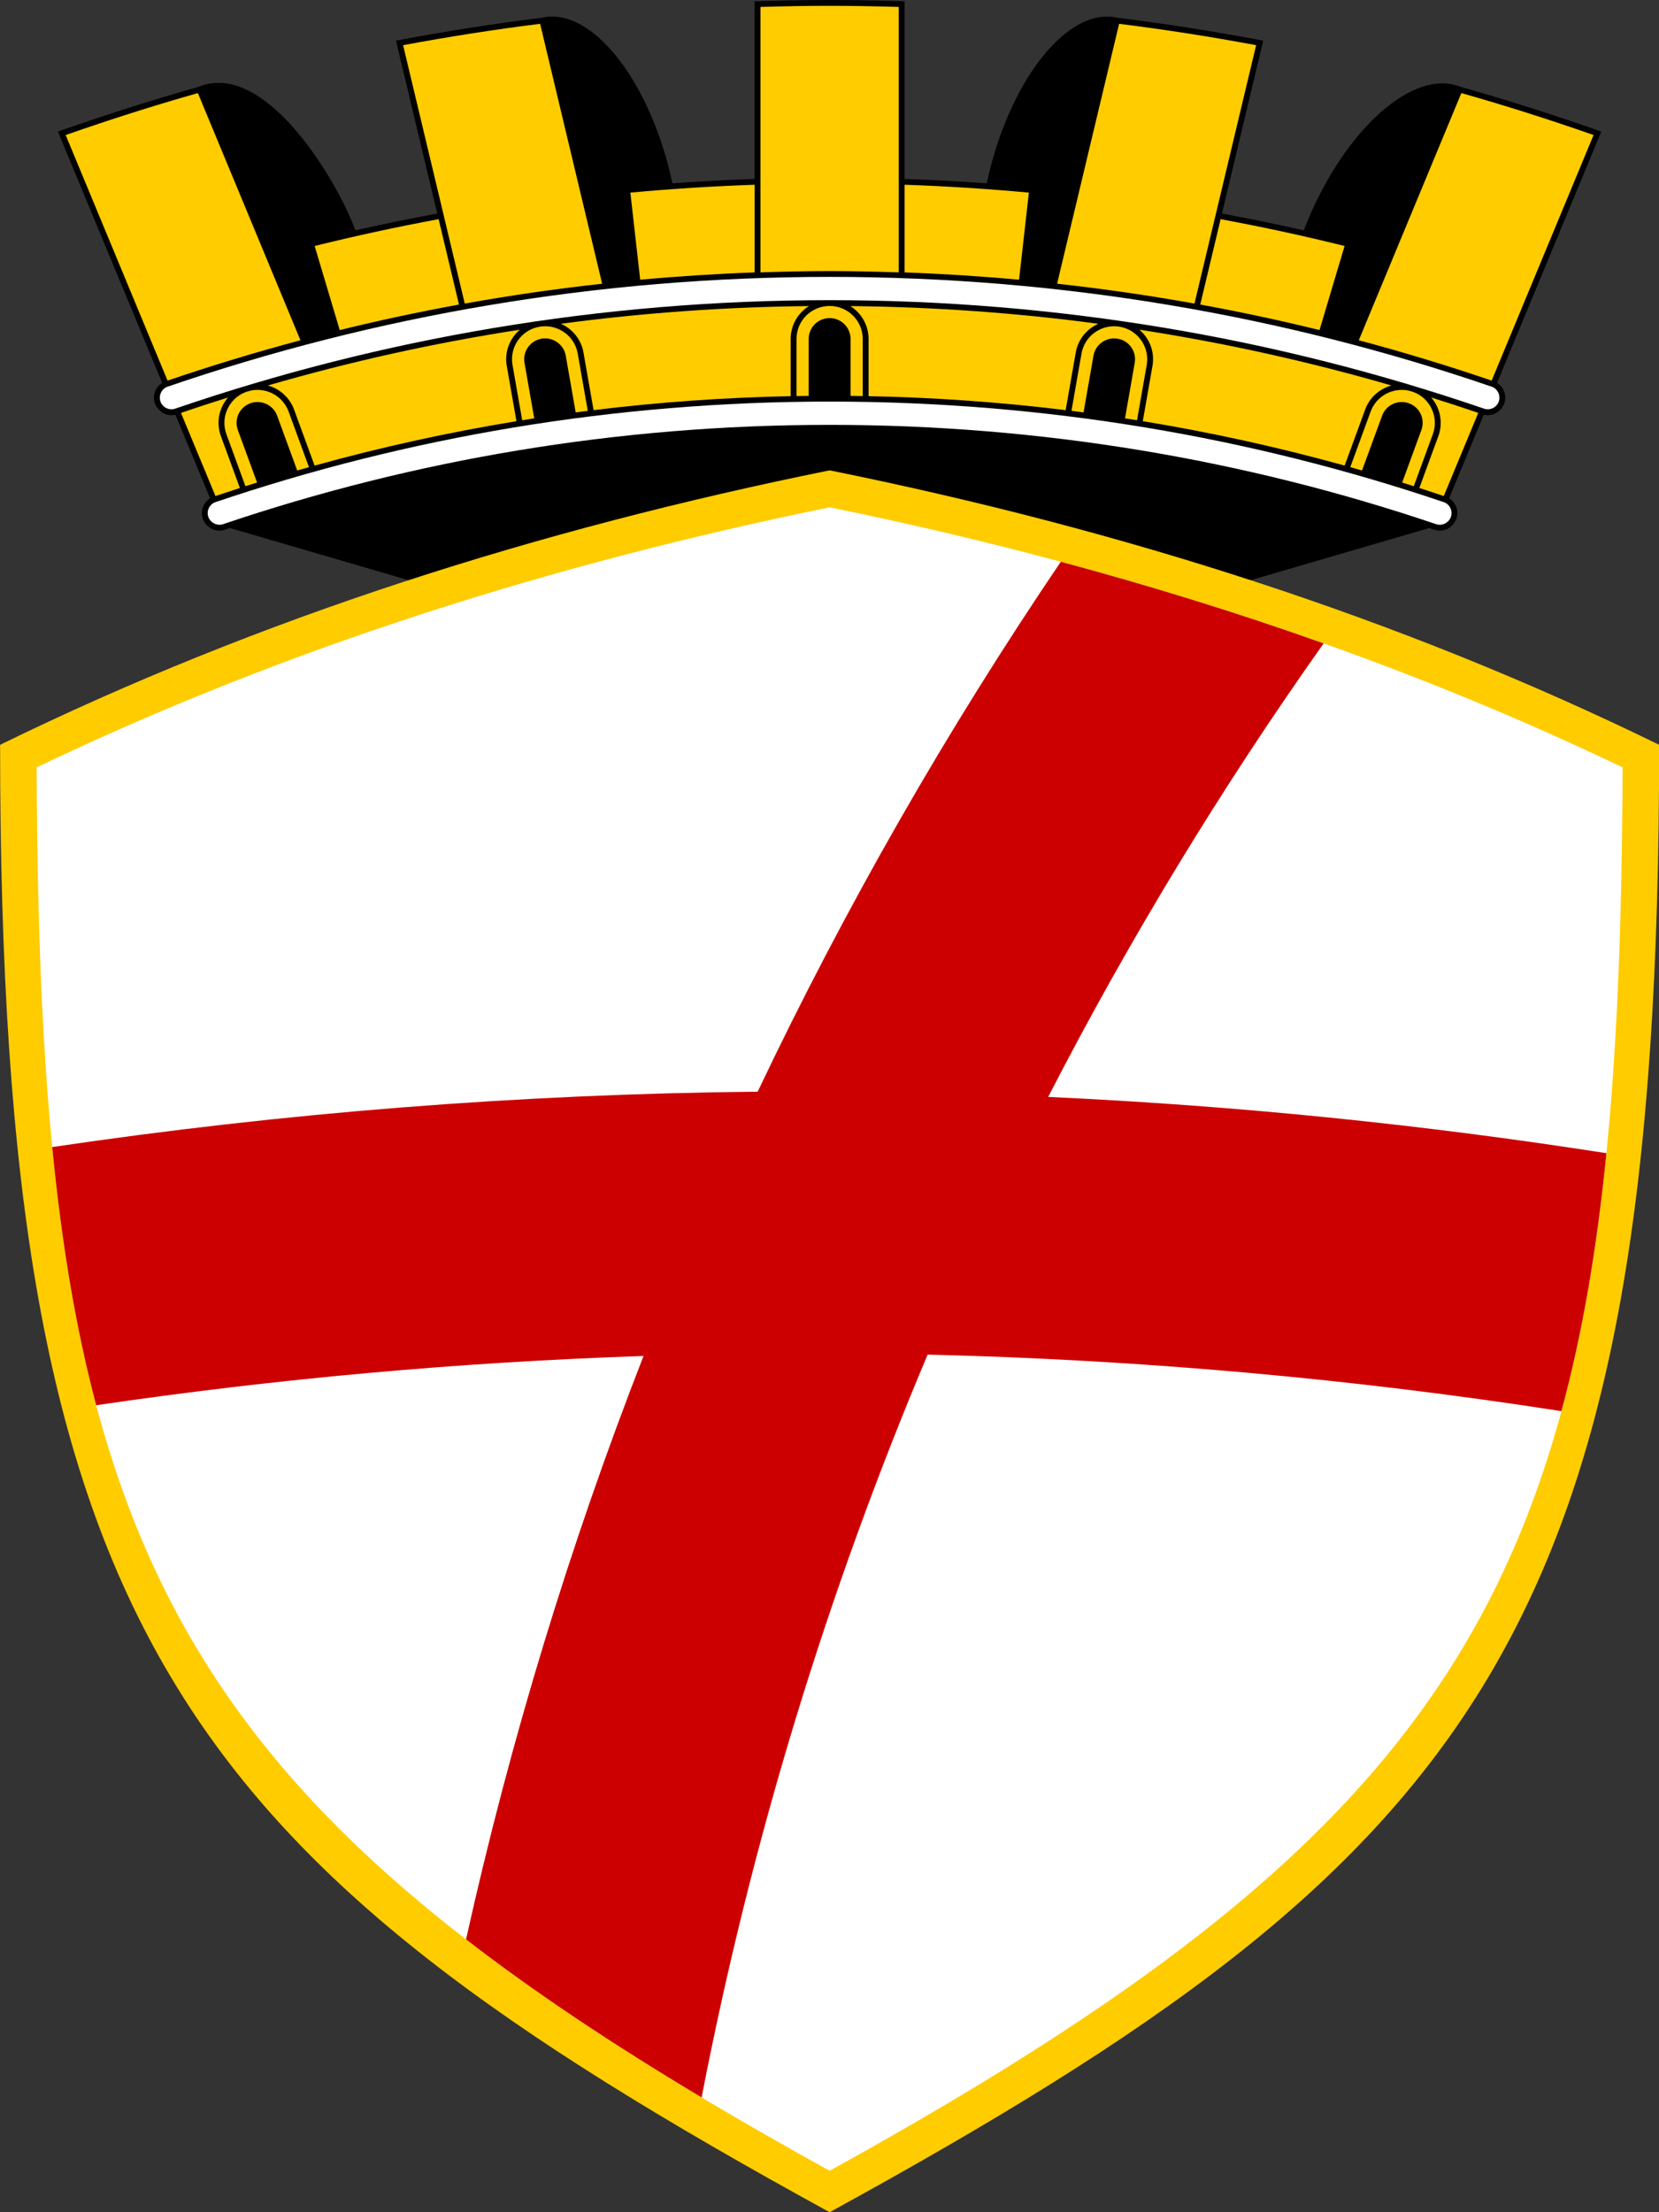
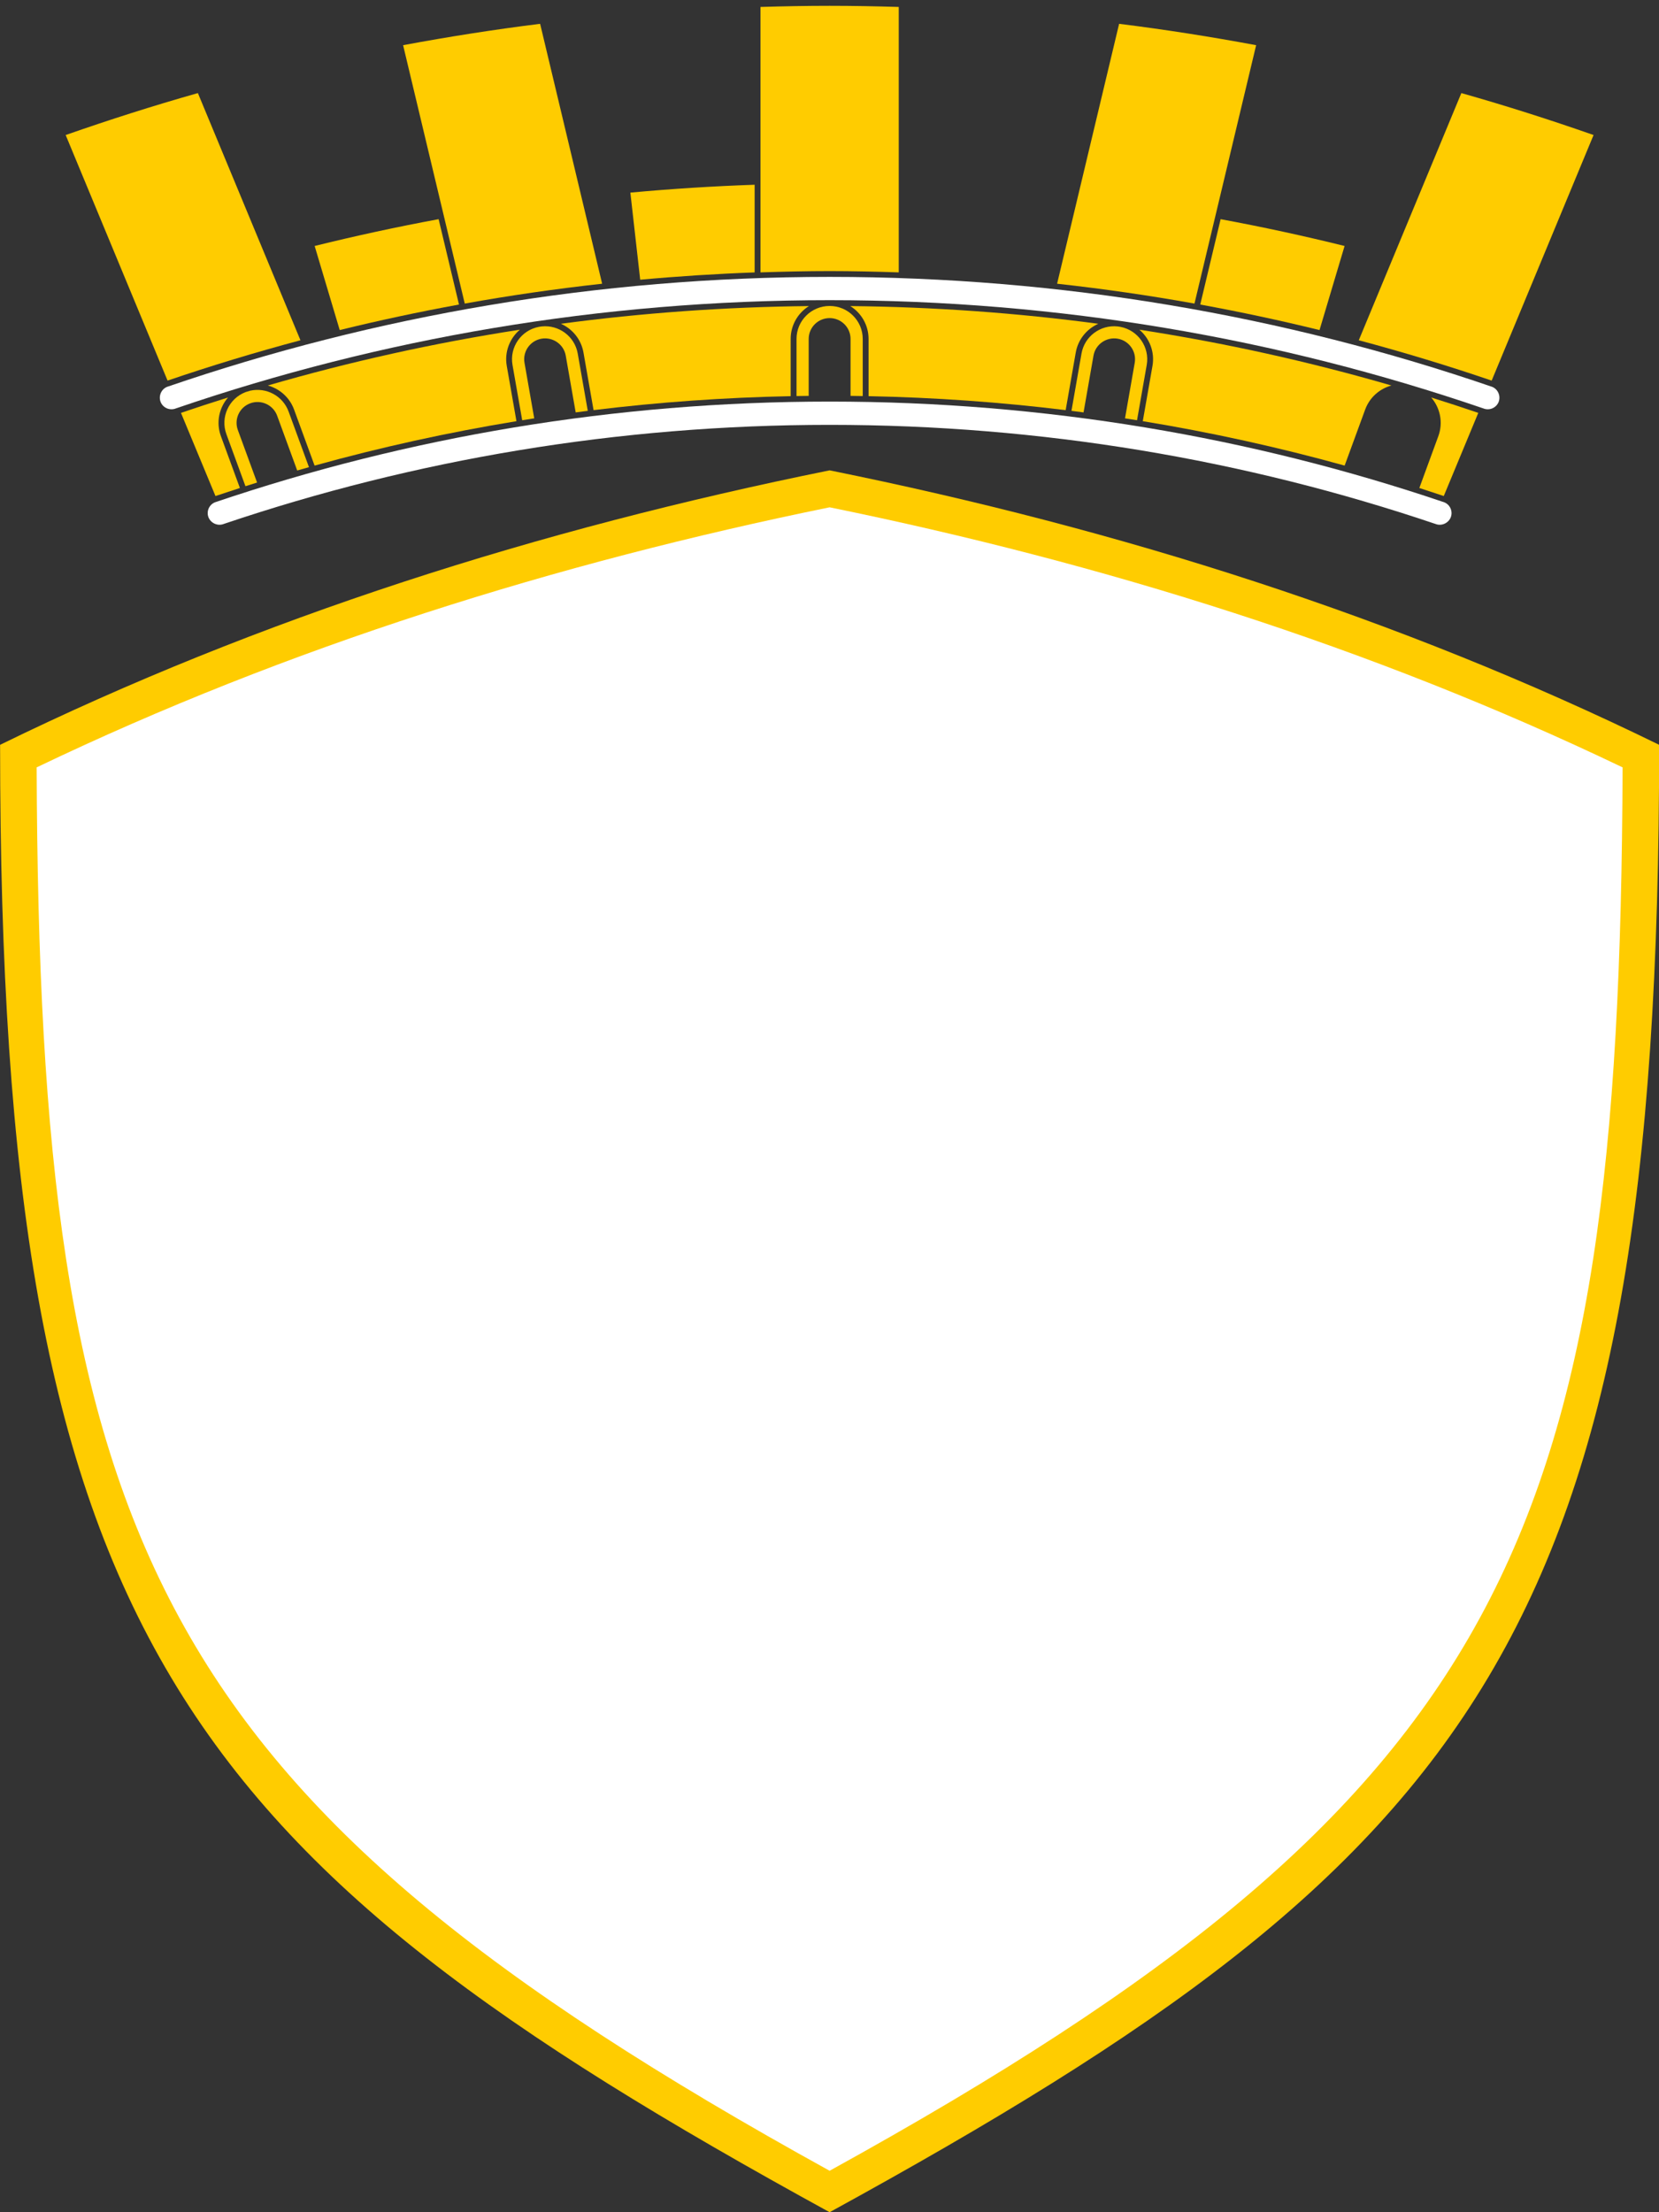
<svg xmlns="http://www.w3.org/2000/svg" xmlns:ns1="http://www.inkscape.org/namespaces/inkscape" xmlns:ns2="http://sodipodi.sourceforge.net/DTD/sodipodi-0.dtd" width="600" height="800" id="svg3074" version="1.1" ns1:version="1.0.1 (3bc2e813f5, 2020-09-07)" ns2:docname="HRV_Rovinj_COA.svg">
  <rect width="100%" height="100%" fill="#333333" stroke="none" />
  <defs id="defs3076" />
  <ns2:namedview id="base" pagecolor="#ffffff" bordercolor="#666666" borderopacity="1.0" ns1:pageopacity="0.0" ns1:pageshadow="2" ns1:zoom="0.95687514" ns1:cx="529.5299" ns1:cy="231.27595" ns1:document-units="px" ns1:current-layer="layer1" showgrid="false" fit-margin-top="0" fit-margin-left="0" fit-margin-right="0" fit-margin-bottom="0" ns1:window-width="1920" ns1:window-height="1001" ns1:window-x="-9" ns1:window-y="-9" ns1:window-maximized="1" ns1:document-rotation="0" />
  <g ns1:label="Layer 1" ns1:groupmode="layer" id="layer1" transform="translate(225,-232.362)">
    <g transform="matrix(2.511,0,0,-2.5,-1130.237,1232.362)" ns1:label="Rovinj grad grb i zastava" id="g3090">
-       <path id="path3094" style="fill:#000000;fill-opacity:1;fill-rule:evenodd;stroke:none" d="m 393.618,323.623 34.749,-10.189 c 16.972,5.259 34.23,9.616 51.632,13.184 17.402,-3.568 34.66,-7.925 51.632,-13.184 l 34.748,10.189 0.568,-0.192 0.002,-9e-4 c 0.096,-0.038 0.192,-0.07 0.288,-0.097 l 0.082,-0.028 0.002,0.006 c 1.23,-0.292 2.439,0.386 2.934,1.585 0.425,1.141 -0.028,2.4 -1.029,3.025 l 4.996,12.092 c 1.225,-0.29 2.441,0.388 2.936,1.587 0.425,1.141 -0.028,2.402 -1.028,3.027 l 15.014,36.338 c -3.415,1.202 -6.837,2.362 -10.286,3.463 -3.326,1.062 -6.657,2.068 -9.987,3.011 -3.364,1.371 -7.519,-0.142 -11.519,-3.701 -3.935,-3.5 -7.747,-9 -10.503,-15.669 -0.194,-0.454 -0.376,-0.929 -0.553,-1.392 -3.902,0.887 -7.832,1.698 -11.789,2.434 l 5.943,25.012 c -3.553,0.668 -7.108,1.291 -10.679,1.853 -3.455,0.543 -6.898,1.03 -10.326,1.456 -3.491,0.816 -7.313,-1.343 -10.671,-5.495 -3.3,-4.08 -6.173,-10.109 -7.838,-17.116 -0.106,-0.448 -0.207,-0.895 -0.301,-1.34 -3.926,0.287 -7.874,0.499 -11.839,0.636 v 25.691 c -3.599,0.108 -7.197,0.191 -10.798,0.191 -3.601,0 -7.199,-0.083 -10.799,-0.191 v -25.691 c -3.966,-0.137 -7.913,-0.349 -11.839,-0.636 -0.094,0.445 -0.194,0.892 -0.301,1.34 -1.665,7.007 -4.539,13.036 -7.838,17.116 -3.357,4.152 -7.18,6.311 -10.671,5.495 -3.428,-0.425 -6.872,-0.912 -10.326,-1.456 -3.571,-0.561 -7.127,-1.184 -10.679,-1.853 l 5.942,-25.012 c -3.957,-0.736 -7.887,-1.548 -11.789,-2.434 -0.176,0.463 -0.358,0.938 -0.553,1.392 -2.813,6.806 -12.665,23.182 -22.016,19.371 -3.333,-0.944 -6.665,-1.951 -9.993,-3.013 -3.449,-1.101 -6.871,-2.261 -10.285,-3.463 l 15.014,-36.338 c -1,-0.626 -1.454,-1.887 -1.029,-3.028 0.495,-1.2 1.711,-1.877 2.936,-1.587 l 4.997,-12.091 c -1.002,-0.625 -1.455,-1.884 -1.03,-3.025 0.495,-1.2 1.704,-1.878 2.935,-1.585 l 0.002,-0.007 0.088,0.029 c 0.092,0.026 0.185,0.057 0.277,0.094 l 0.007,0.003 0.568,0.192 z" ns1:connector-curvature="0" />
      <path id="path3096" style="fill:#ffcc00;fill-opacity:1;fill-rule:evenodd;stroke:none" d="m 480,331.964 c -41.946,-8.523 -81.986,-21.285 -119.478,-39.702 0,-128.298 25.892,-160.771 119.478,-212.261 93.586,51.49 119.479,83.963 119.479,212.261 -37.493,18.418 -77.532,31.179 -119.479,39.702" ns1:connector-curvature="0" ns2:nodetypes="ccccc" />
      <path id="path3098" style="fill:#ffffff;fill-opacity:1;fill-rule:nonzero;stroke:none" d="m 480,326.618 c -39.356,-8.068 -77.973,-20.173 -114.213,-37.62 0.393,-111.644 16.377,-148.814 114.213,-203.001 97.836,54.187 113.821,91.356 114.213,203.001 -36.239,17.447 -74.857,29.552 -114.213,37.62" ns1:connector-curvature="0" />
-       <path id="path3100" style="fill:#cc0000;fill-opacity:1;fill-rule:nonzero;stroke:none" d="m 427.633,119.47 c 6.424,28.999 15.005,57.186 25.564,84.387 -26.686,-0.901 -52.989,-3.308 -78.833,-7.127 -2.978,11.255 -5.002,23.586 -6.333,37.345 33.197,4.94 67.115,7.669 101.605,8.012 12.646,26.728 27.263,52.342 43.662,76.654 12.769,-3.443 25.407,-7.365 37.858,-11.809 -14.695,-20.84 -27.966,-42.755 -39.677,-65.603 27.214,-1.259 54.041,-4.002 80.404,-8.14 -1.367,-13.754 -3.441,-26.07 -6.481,-37.314 -29.844,4.66 -60.313,7.433 -91.284,8.18 -14.371,-34.184 -25.363,-70.14 -32.555,-107.45 -12.939,7.762 -24.18,15.286 -33.93,22.865" ns1:connector-curvature="0" />
      <path id="path3102" style="fill:#ffffff;fill-opacity:1;fill-rule:nonzero;stroke:none" d="m 479.999,338.544 c 30.518,0 59.863,-5.038 87.244,-14.326 0.85,-0.352 1.841,0.07 2.206,0.915 0.355,0.861 -0.054,1.851 -0.915,2.206 -27.78,9.448 -57.559,14.571 -88.534,14.571 -30.975,0 -60.754,-5.123 -88.534,-14.571 -0.861,-0.356 -1.27,-1.345 -0.915,-2.206 0.365,-0.845 1.355,-1.267 2.205,-0.915 27.382,9.288 56.726,14.326 87.243,14.326" ns1:connector-curvature="0" />
      <path id="path3104" style="fill:#ffffff;fill-opacity:1;fill-rule:nonzero;stroke:none" d="m 480,359.948 c -33.415,0 -65.52,-5.602 -95.434,-15.909 -0.861,-0.356 -1.262,-1.362 -0.907,-2.223 0.365,-0.846 1.344,-1.241 2.194,-0.89 29.516,10.147 61.188,15.657 94.147,15.657 32.96,0 64.631,-5.51 94.147,-15.657 0.851,-0.351 1.83,0.045 2.195,0.89 0.355,0.861 -0.046,1.867 -0.908,2.223 -29.914,10.307 -62.02,15.909 -95.434,15.909" ns1:connector-curvature="0" />
      <path id="path3106" style="fill:#ffcc00;fill-opacity:1;fill-rule:nonzero;stroke:none" d="m 403.783,350.78 -14.773,35.755 c -3.247,-0.923 -6.453,-1.893 -9.618,-2.904 -3.143,-1.003 -6.285,-2.06 -9.425,-3.163 l 14.677,-35.523 c 3.13,1.073 6.306,2.102 9.527,3.083 3.195,0.973 6.399,1.891 9.613,2.752" ns1:connector-curvature="0" ns2:nodetypes="ccccccc" />
      <path id="path3108" style="fill:#ffcc00;fill-opacity:1;fill-rule:nonzero;stroke:none" d="m 447.235,358.961 -8.932,37.594 c -3.362,-0.421 -6.678,-0.891 -9.95,-1.405 -3.264,-0.513 -6.527,-1.077 -9.785,-1.686 l 8.88,-37.376 c 3.277,0.591 6.558,1.125 9.84,1.601 3.294,0.478 6.61,0.901 9.946,1.271" ns1:connector-curvature="0" ns2:nodetypes="ccccccc" />
      <path id="path3110" style="fill:#ffcc00;fill-opacity:1;fill-rule:nonzero;stroke:none" d="m 489.957,360.599 v 38.397 c -3.319,0.099 -6.637,0.163 -9.958,0.163 -3.32,0 -6.638,-0.064 -9.957,-0.163 v -38.397 c 3.317,0.111 6.638,0.19 9.957,0.19 3.32,0 6.64,-0.078 9.958,-0.19" ns1:connector-curvature="0" ns2:nodetypes="ccsccsc" />
      <path id="path3112" style="fill:#ffcc00;fill-opacity:1;fill-rule:nonzero;stroke:none" d="m 556.216,350.78 14.773,35.755 c 3.247,-0.923 6.453,-1.893 9.618,-2.904 3.142,-1.003 6.285,-2.06 9.425,-3.163 l -14.677,-35.523 c -3.13,1.073 -6.306,2.102 -9.527,3.083 -3.195,0.973 -6.399,1.891 -9.613,2.752" ns1:connector-curvature="0" ns2:nodetypes="cccccsc" />
      <path id="path3114" style="fill:#ffcc00;fill-opacity:1;fill-rule:nonzero;stroke:none" d="m 512.765,358.961 8.932,37.594 c 3.362,-0.421 6.678,-0.891 9.95,-1.405 3.264,-0.513 6.527,-1.077 9.785,-1.686 l -8.88,-37.376 c -3.277,0.591 -6.558,1.125 -9.84,1.601 -3.294,0.478 -6.61,0.901 -9.946,1.271" ns1:connector-curvature="0" ns2:nodetypes="ccccccc" />
      <path id="path3116" style="fill:#ffcc00;fill-opacity:1;fill-rule:nonzero;stroke:none" d="m 395.061,329.412 c -1.176,-0.38 -2.349,-0.768 -3.518,-1.164 l -4.97,12.03 c 2.248,0.769 4.508,1.51 6.78,2.224 -1.285,-1.489 -1.749,-3.612 -1.028,-5.59 z" ns1:connector-curvature="0" ns2:nodetypes="cccccc" />
      <path id="path3118" style="fill:#ffcc00;fill-opacity:1;fill-rule:nonzero;stroke:none" d="m 405.009,332.424 c -0.565,-0.159 -1.128,-0.32 -1.692,-0.483 l -2.889,7.924 c -0.57,1.564 -2.301,2.371 -3.864,1.8 -1.564,-0.57 -2.37,-2.299 -1.8,-3.864 l 2.772,-7.602 c -0.559,-0.175 -1.117,-0.352 -1.675,-0.53 l -5e-4,8e-4 -2.745,7.528 c -0.892,2.447 0.351,5.162 2.777,6.089 l 0.654,0.198 c 2.304,0.521 4.699,-0.74 5.529,-3.018 z" ns1:connector-curvature="0" ns2:nodetypes="ccccccccccccc" />
      <path id="path3120" style="fill:#ffcc00;fill-opacity:1;fill-rule:nonzero;stroke:none" d="m 434.893,339.077 c -9.878,-1.627 -19.579,-3.779 -29.073,-6.426 l -6e-4,6e-4 -2.954,8.102 c -0.645,1.77 -2.091,3.018 -3.779,3.486 11.806,3.442 23.925,6.15 36.304,8.072 -1.461,-1.245 -2.245,-3.208 -1.892,-5.235 z" ns1:connector-curvature="0" ns2:nodetypes="cccccccc" />
      <path id="path3122" style="fill:#ffcc00;fill-opacity:1;fill-rule:nonzero;stroke:none" d="m 445.167,340.57 c -0.581,-0.074 -1.162,-0.148 -1.741,-0.225 l -1.432,8.21 c -0.285,1.64 -1.859,2.737 -3.499,2.451 -1.633,-0.29 -2.725,-1.848 -2.442,-3.482 l 1.401,-8.038 c -0.578,-0.089 -1.155,-0.181 -1.732,-0.274 v 6e-4 l -1.397,8.005 c -0.448,2.572 1.252,5.023 3.81,5.506 l 0.399,0.058 c 2.47,0.256 4.753,-1.439 5.186,-3.922 z" ns1:connector-curvature="0" ns2:nodetypes="ccccccccccccc" />
      <path id="path3124" style="fill:#ffcc00;fill-opacity:1;fill-rule:nonzero;stroke:none" d="m 474.389,342.695 c -9.591,-0.192 -19.062,-0.873 -28.388,-2.021 l -1.452,8.327 c -0.333,1.913 -1.601,3.43 -3.252,4.165 11.7,1.569 23.623,2.437 35.724,2.56 -1.58,-0.993 -2.631,-2.75 -2.631,-4.753 z" ns1:connector-curvature="0" ns2:nodetypes="ccccccc" />
      <path id="path3126" style="fill:#ffcc00;fill-opacity:1;fill-rule:nonzero;stroke:none" d="m 484.77,342.71 c -0.584,0.01 -1.169,0.018 -1.755,0.025 v 8.238 c 0,1.665 -1.35,3.015 -3.015,3.015 -1.665,0 -3.015,-1.35 -3.015,-3.015 v -8.238 c -0.585,-0.006 -1.169,-0.014 -1.753,-0.024 v 8.263 c 0,2.635 2.133,4.768 4.768,4.768 2.635,0 4.768,-2.133 4.768,-4.768 z" ns1:connector-curvature="0" ns2:nodetypes="ccsssccsscc" />
      <path id="path3128" style="fill:#ffcc00;fill-opacity:1;fill-rule:nonzero;stroke:none" d="m 564.939,329.412 c 1.176,-0.38 2.349,-0.768 3.518,-1.164 l 4.97,12.03 c -2.248,0.769 -4.507,1.51 -6.78,2.224 1.286,-1.489 1.749,-3.612 1.028,-5.59 z" ns1:connector-curvature="0" ns2:nodetypes="cccccc" />
-       <path id="path3130" style="fill:#ffcc00;fill-opacity:1;fill-rule:nonzero;stroke:none" d="m 554.991,332.424 c 0.565,-0.159 1.129,-0.32 1.692,-0.483 l 2.89,7.924 c 0.57,1.564 2.301,2.371 3.864,1.8 1.564,-0.57 2.37,-2.299 1.8,-3.864 l -2.772,-7.602 c 0.559,-0.175 1.117,-0.352 1.674,-0.53 l 3e-4,8e-4 2.745,7.528 c 0.892,2.447 -0.351,5.162 -2.777,6.089 l -0.654,0.198 c -2.304,0.521 -4.699,-0.74 -5.53,-3.018 z" ns1:connector-curvature="0" ns2:nodetypes="ccccccccccccc" />
      <path id="path3132" style="fill:#ffcc00;fill-opacity:1;fill-rule:nonzero;stroke:none" d="m 525.106,339.077 c 9.878,-1.627 19.579,-3.779 29.073,-6.426 l 3e-4,6e-4 2.955,8.102 c 0.645,1.77 2.091,3.018 3.779,3.486 -11.806,3.442 -23.925,6.15 -36.303,8.072 1.461,-1.245 2.245,-3.208 1.892,-5.235 z" ns1:connector-curvature="0" ns2:nodetypes="cccccccc" />
      <path id="path3134" style="fill:#ffcc00;fill-opacity:1;fill-rule:nonzero;stroke:none" d="m 514.833,340.57 c 0.581,-0.074 1.161,-0.148 1.741,-0.225 l 1.432,8.21 c 0.285,1.64 1.859,2.737 3.499,2.451 1.633,-0.29 2.724,-1.848 2.441,-3.482 l -1.401,-8.038 c 0.578,-0.089 1.155,-0.181 1.732,-0.274 v 6e-4 l 1.397,8.005 c 0.448,2.572 -1.252,5.023 -3.81,5.506 l -0.399,0.058 c -2.47,0.256 -4.753,-1.439 -5.186,-3.922 z" ns1:connector-curvature="0" ns2:nodetypes="ccccccccccccc" />
      <path id="path3136" style="fill:#ffcc00;fill-opacity:1;fill-rule:nonzero;stroke:none" d="m 485.61,342.695 c 9.591,-0.192 19.062,-0.873 28.388,-2.021 l 1.452,8.327 c 0.333,1.913 1.601,3.43 3.252,4.165 -11.7,1.569 -23.623,2.437 -35.724,2.56 1.58,-0.993 2.631,-2.75 2.631,-4.753 z" ns1:connector-curvature="0" ns2:nodetypes="ccccccc" />
      <path id="path3138" style="fill:#ffcc00;fill-opacity:1;fill-rule:nonzero;stroke:none" d="m 423.683,368.296 c -6.015,-1.118 -11.969,-2.413 -17.855,-3.877 l 3.606,-12.147 0.005,-0.017 c 5.663,1.397 11.392,2.629 17.179,3.692 l -2.934,12.349 z" ns1:connector-curvature="0" ns2:nodetypes="scccccs" />
      <path id="path3140" style="fill:#ffcc00;fill-opacity:1;fill-rule:nonzero;stroke:none" d="m 469.201,360.594 v 12.683 c -6.013,-0.208 -11.981,-0.59 -17.9,-1.14 l 1.415,-12.592 9e-4,-0.007 c 5.453,0.502 10.949,0.856 16.484,1.056" ns1:connector-curvature="0" ns2:nodetypes="cccccc" />
      <path id="path3142" style="fill:#ffcc00;fill-opacity:1;fill-rule:nonzero;stroke:none" d="m 536.317,368.296 c 6.016,-1.118 11.969,-2.413 17.855,-3.877 l -3.605,-12.147 -0.005,-0.017 c -5.663,1.397 -11.392,2.629 -17.179,3.692 l 2.934,12.349 z" ns1:connector-curvature="0" ns2:nodetypes="ccccccc" />
-       <path id="path3144" style="fill:#ffcc00;fill-opacity:1;fill-rule:nonzero;stroke:none" d="m 490.799,360.594 v 12.683 c 6.013,-0.208 11.981,-0.59 17.9,-1.14 l -1.415,-12.592 -9e-4,-0.007 c -5.453,0.502 -10.949,0.856 -16.484,1.056" ns1:connector-curvature="0" ns2:nodetypes="cccccc" />
    </g>
  </g>
</svg>